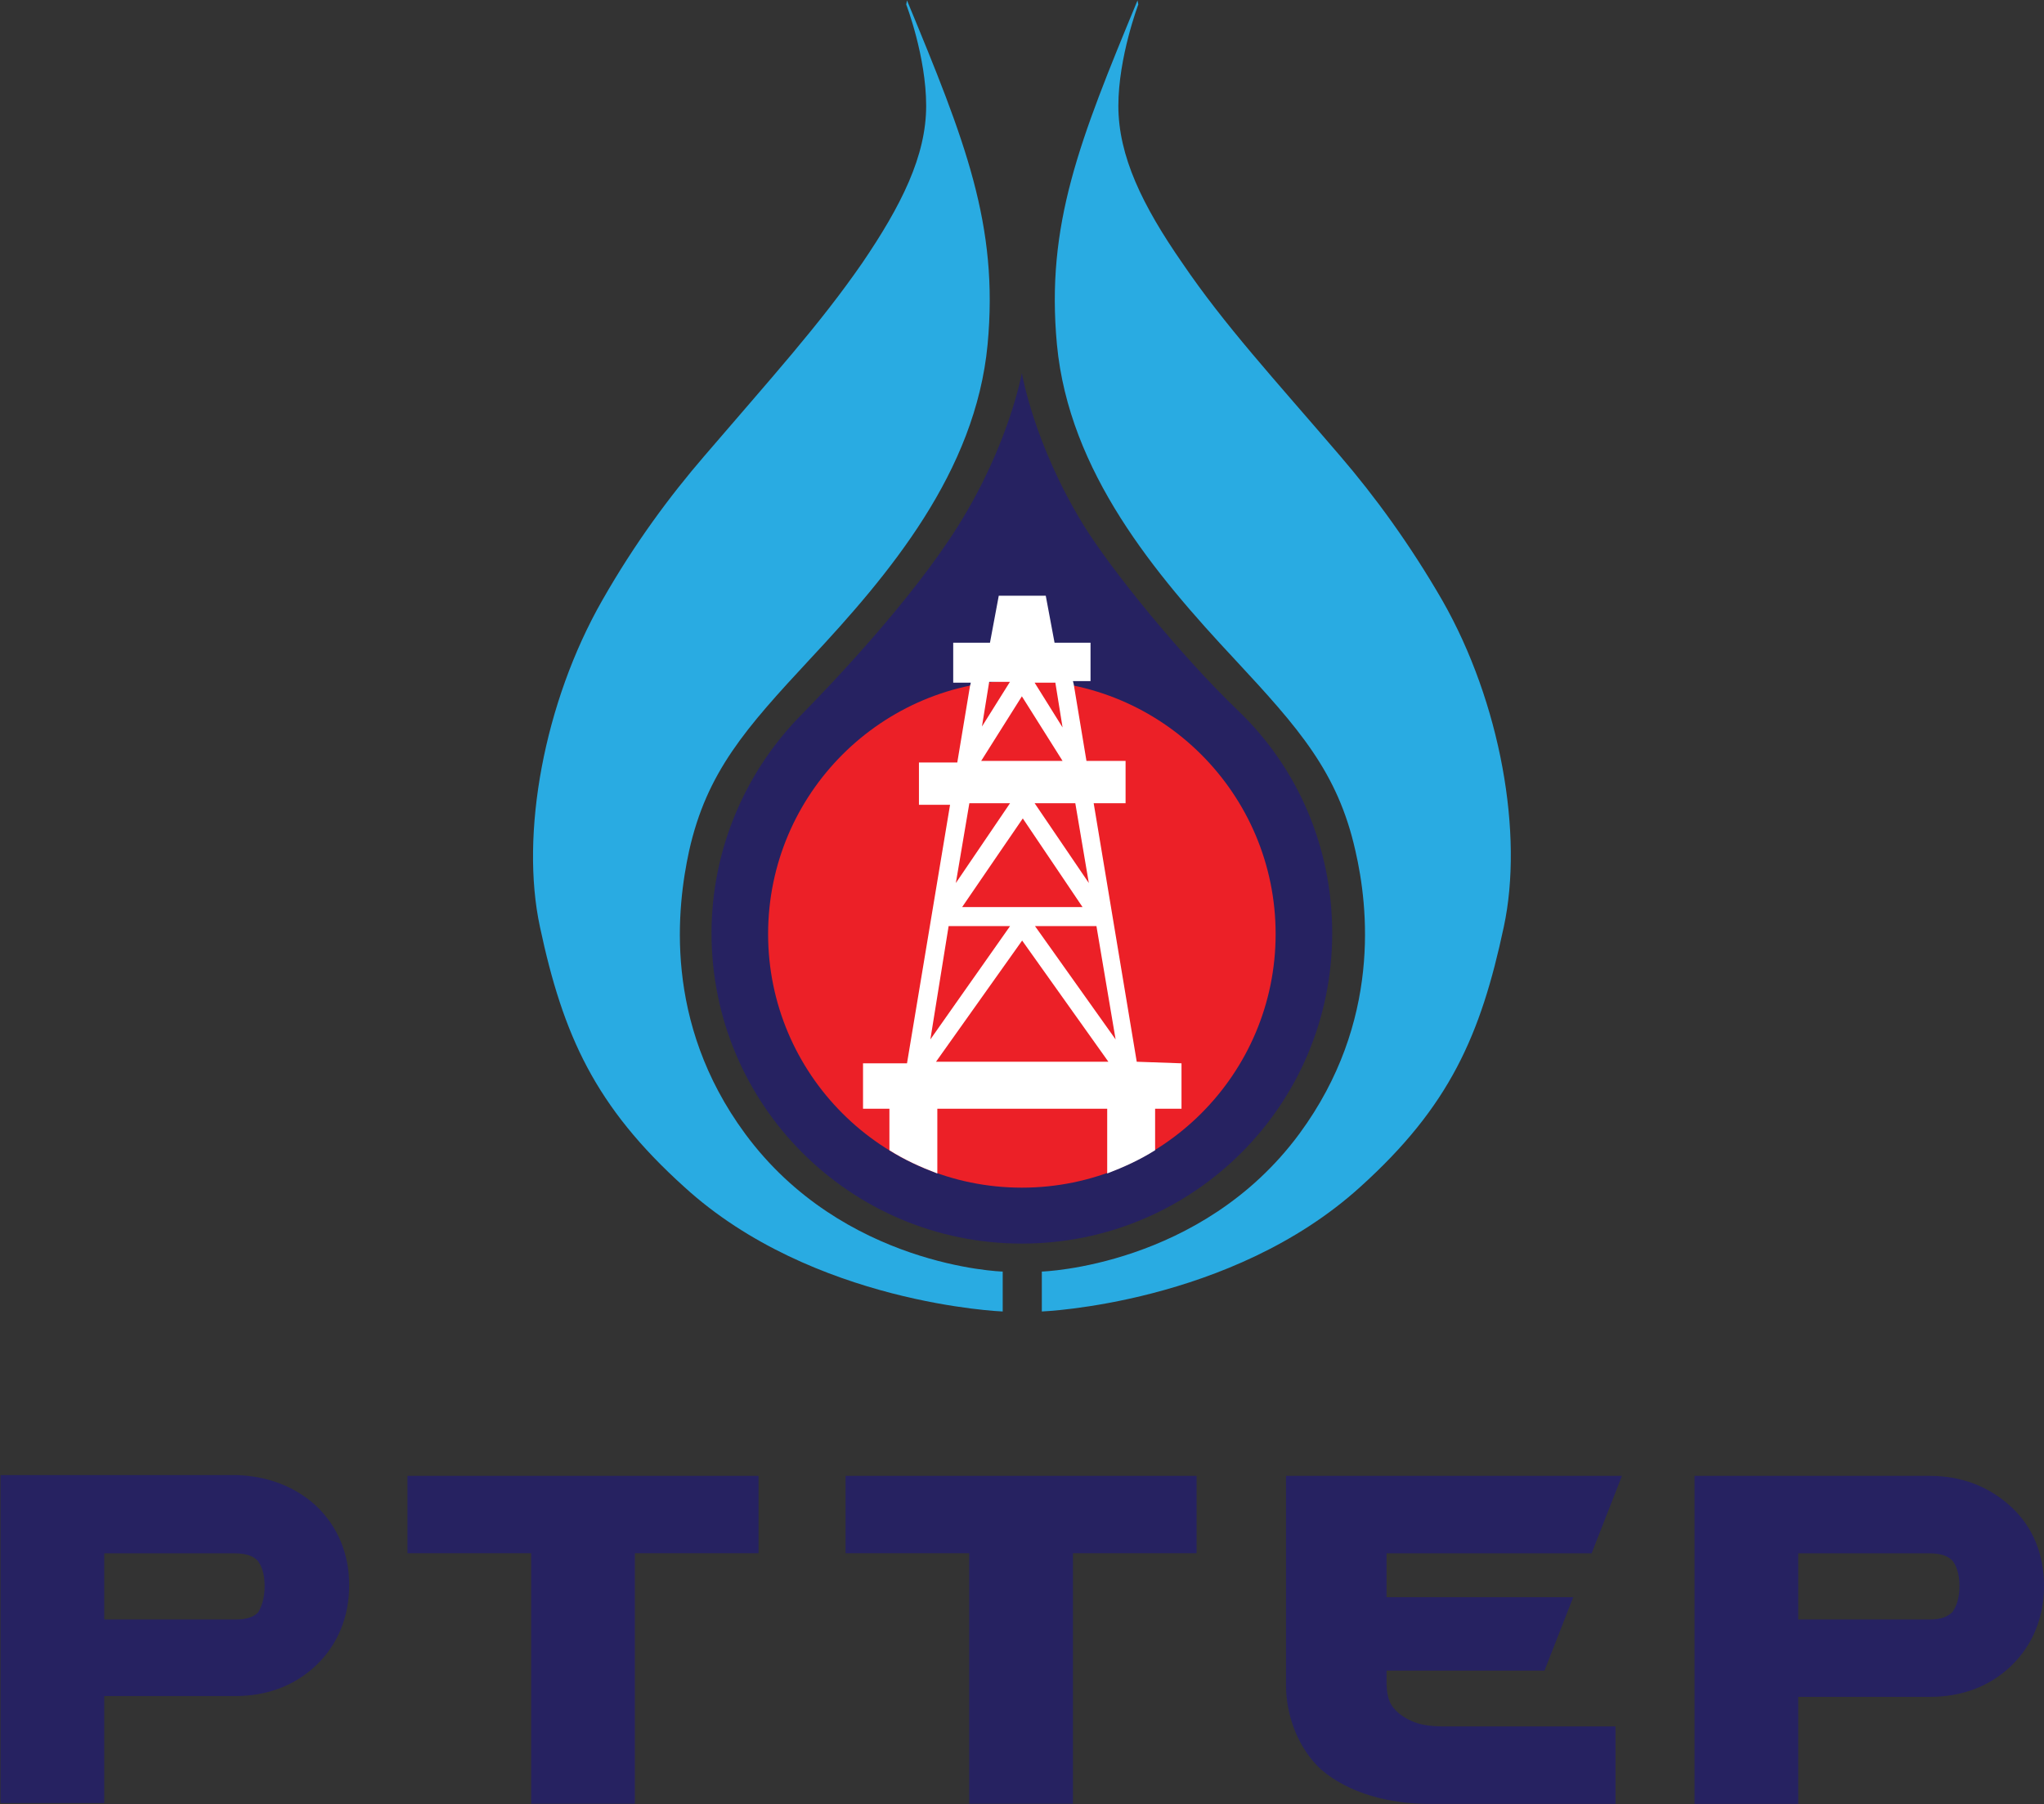
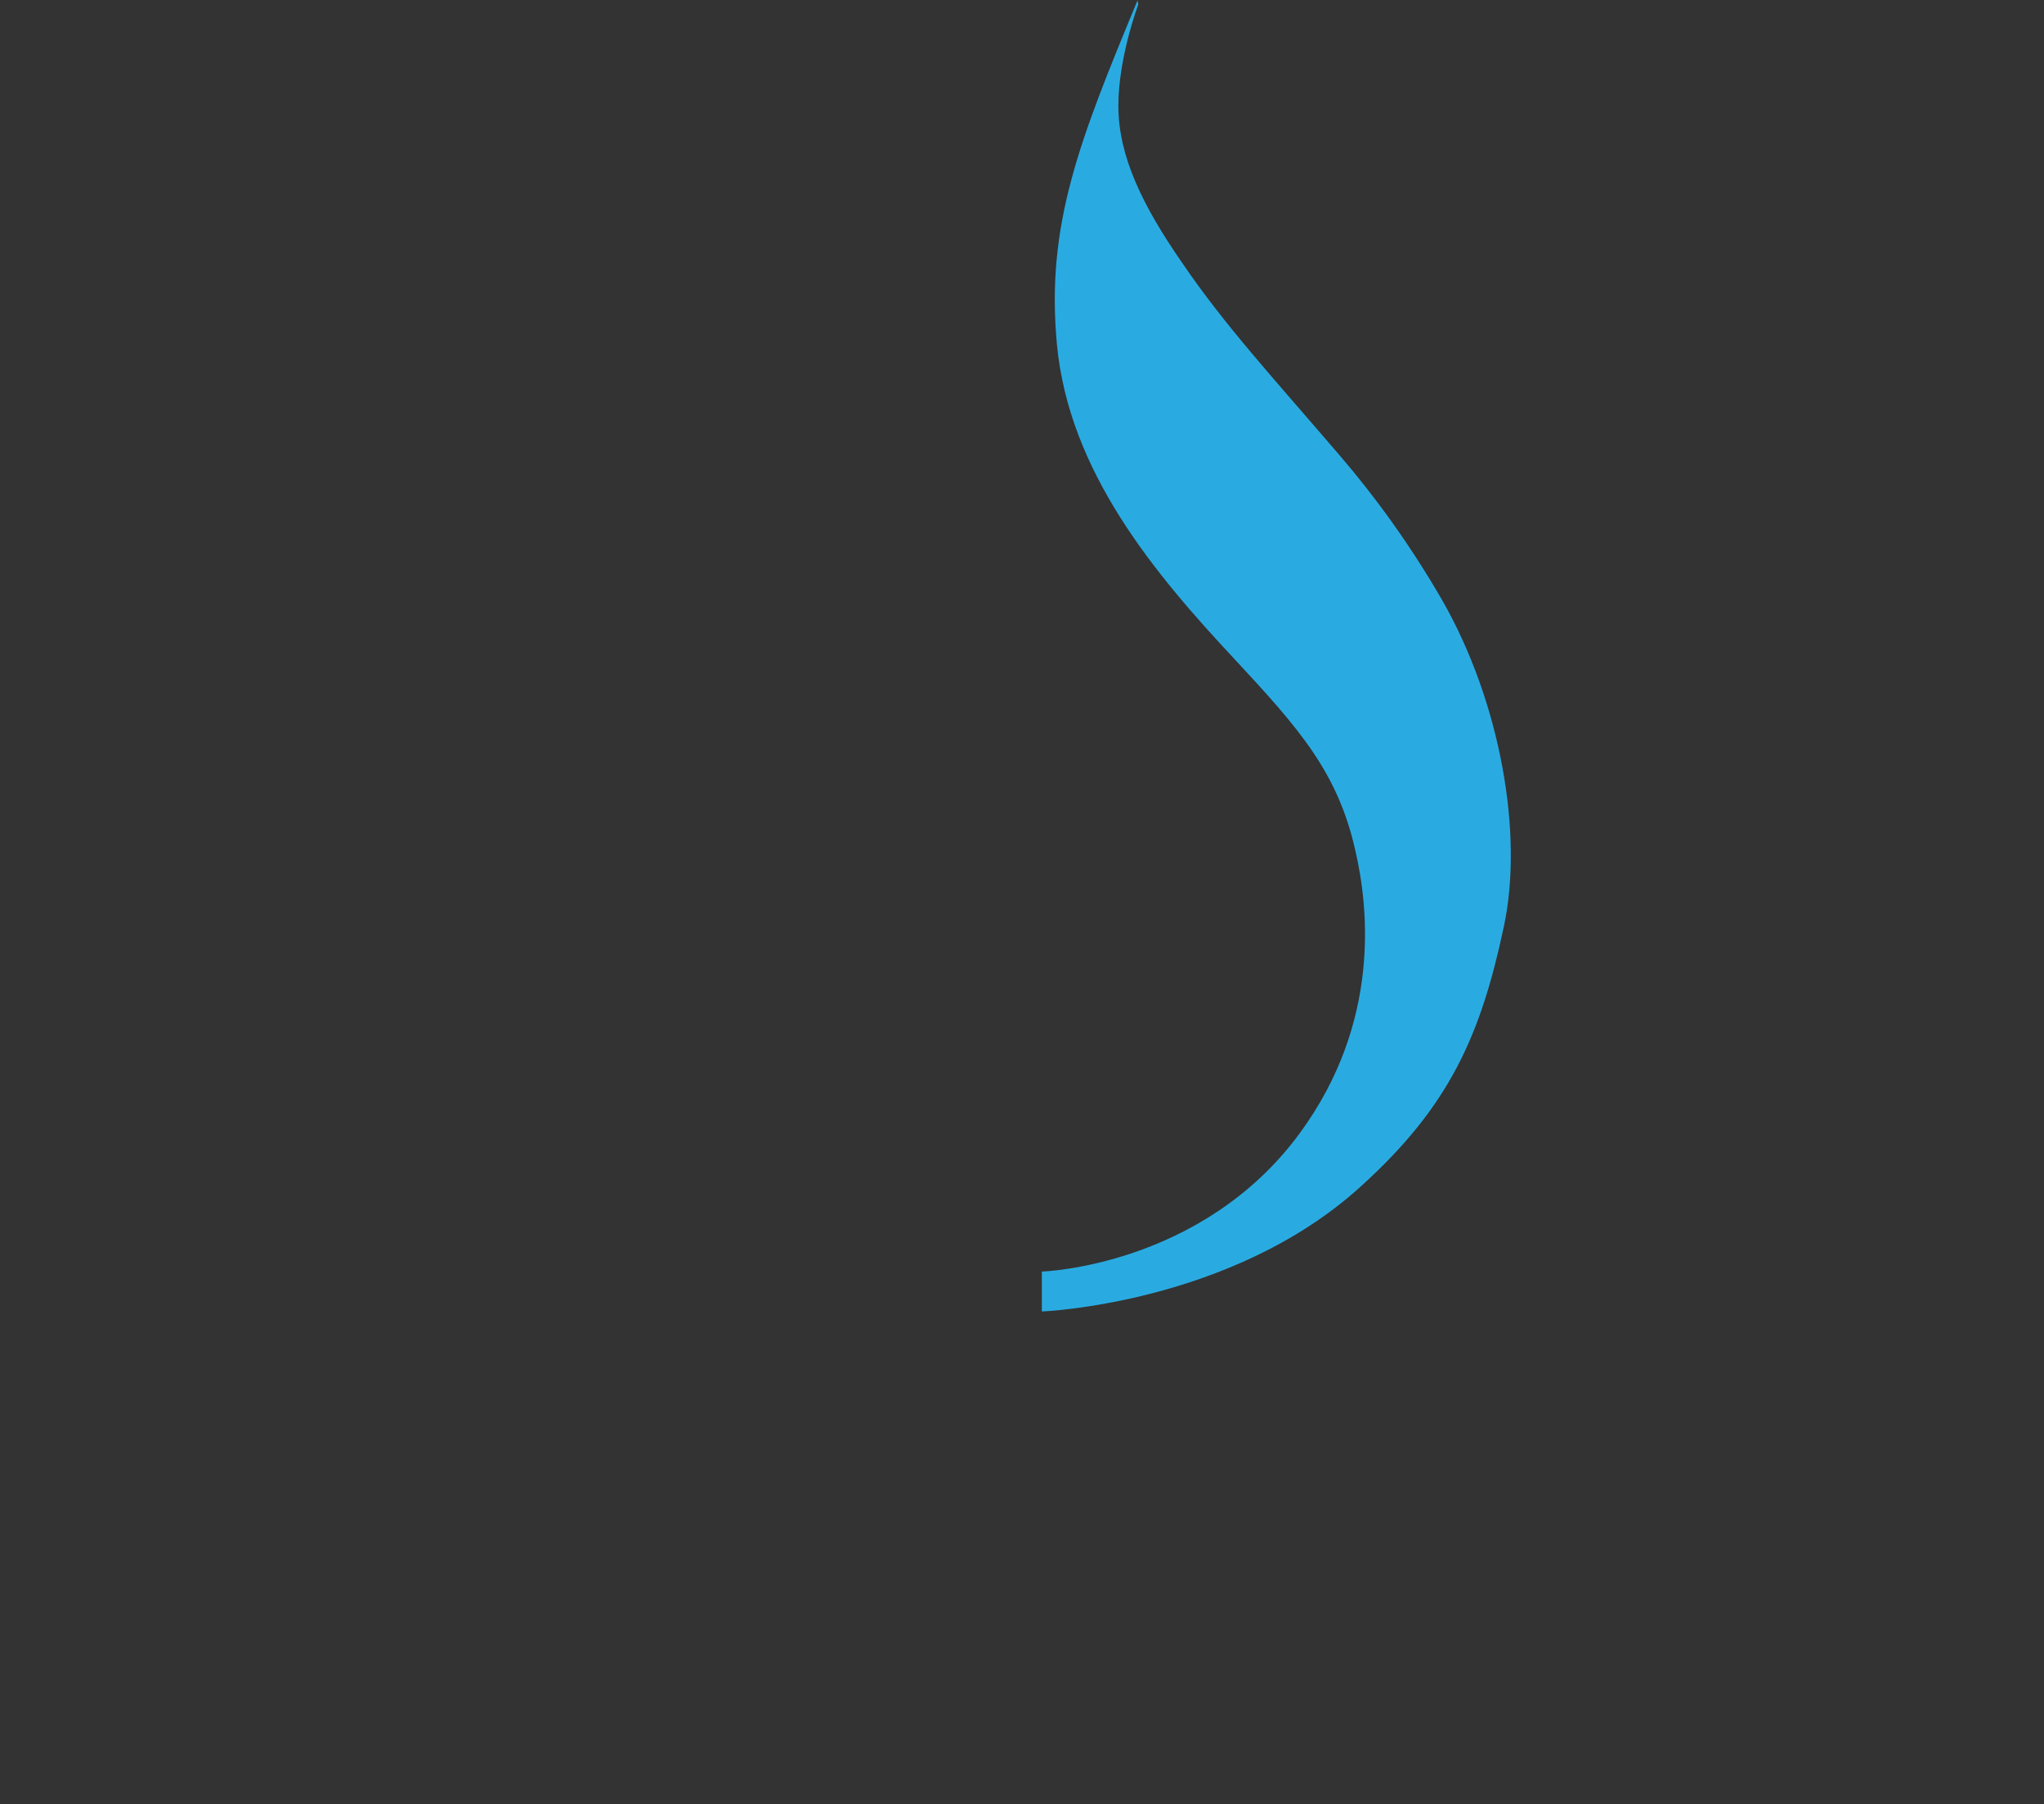
<svg xmlns="http://www.w3.org/2000/svg" version="1.2" viewBox="0 0 1557 1374" width="1557" height="1374">
  <rect x="0" y="0" width="1557" height="1374" fill="#333333" stroke="none" />
  <title>PTTEP_Logo-svg</title>
  <style>
		.s0 { fill: #262261 } 
		.s1 { fill: #ec2027 } 
		.s2 { fill: #29abe2 } 
		.s3 { fill: #ffffff } 
	</style>
-   <path id="Layer" class="s0" d="m1014.8 710.7c0 130.7-105.7 236.4-236.4 236.4-130.7 0-236.4-105.7-236.4-236.4 0-65 26.7-124.5 69.2-167.1 20.7-21.2 83.3-86.3 119.2-144 38.3-61.4 48-115.5 48-115.5 0 0 9.1 54.1 46.8 115.5 21.3 34.6 74.8 100.3 117.9 141.6 45 43.1 71.7 103.3 71.7 169.5z" />
-   <ellipse id="Layer" class="s1" cx="778.4" cy="711.3" rx="193.3" ry="193.2" />
  <path id="Layer" class="s2" d="m1145.5 705.9c-17.6 82.6-41.3 136.7-109.4 198.1-98.5 89.3-242.5 94.8-242.5 94.8v-30.4c0 0 121.5-3.6 196.3-105.1 62.6-85.1 52.3-173.2 42.6-215.2-13.4-60.1-43.2-93.5-91.8-145.8-60.8-65-126.4-142.8-135.6-240-8.5-91.2 17.1-155 61.4-262l0.6 3.1c0 0-15.2 40.1-15.2 77.2 0 38.2 18.3 75.9 48.7 119.7 32.2 47.4 69.3 87.5 120.3 147 26.1 30.4 52.9 66.9 77.8 110 44.4 77.8 62 178.1 46.8 248.6z" />
-   <path id="Layer" class="s2" d="m763.8 968.4v30.4c0 0-144.7-5.5-242.5-94.8-68.1-61.4-92.4-115.5-110-198.1-15.2-70.5 3-170.8 47.4-248.6 24.9-43.7 51.6-79.6 77.8-110 51-59.5 87.5-99.6 120.3-147 29.8-43.8 48.7-81.5 48.7-119.7 0-37.7-15.2-77.2-15.2-77.2l0.6-3.1c44.3 107 69.9 170.8 61.4 262-9.2 97.2-74.8 175-135.6 240-48.6 52.3-78.4 85.7-91.8 145.8-9.1 42-20 130.1 42.6 215.2 74.7 101.5 195.7 105.1 196.3 105.1z" />
-   <path id="Layer" fill-rule="evenodd" class="s3" d="m900 809.8v34.6h-20.1v31.6c-11.6 7.3-23.7 12.8-36.5 17.7v-49.3h-129.4v49.3c-12.8-4.9-25-10.4-36.5-17.7v-31.6h-20.1v-34.6h33.5l32.8-196.9h-23.7v-32.2h29.2l9.7-58.3 0.6-2.5h-13.4v-30.4h28l6.7-35.8h35.8l6.7 35.8h27.4v29.2h-13.4l0.6 2.4 9.7 58.4h29.8v32.2h-24.3l32.8 196.9m-77.8-196.9l41.3 60.8-10.3-60.8zm-40.7-32.2h62l-31-49.2zm21.9-60.2h-15.8l-5.5 34zm40.1 34.7l-5.5-34.1h-15.8zm-30.3 69.3l-46.2 67.5h91.7zm-51 49.2l41.3-60.8h-31zm-19.4 119.1l60.7-86.3h-46.8zm135.6 17l-65.7-92.3-65.6 92.3zm5.5-17l-14.6-86.3h-46.8z" />
-   <path id="Layer" fill-rule="evenodd" class="s0" d="m310.4 1124h267.4v58.9h-94.2v190.8h-79v-190.8h-94.2m333.7-58.9h267.4v58.9h-94.2v190.8h-79v-190.8h-94.2zm-403 23.1c16.4 15.8 24.9 36.5 24.9 60.2 0 23.7-8.5 44.9-24.9 60.7-16.4 15.8-37.7 23.7-62 23.7h-99.7v81.5h-79v-249.8h179.3c23.7 0.6 45 8.5 61.4 23.7zm-39.5 60.8c0-9.7-2.5-15.8-5.5-19.5-3-3-7.9-5.4-17-5.4h-99.7v50.4h100.3c9.1 0 14-2.4 17-5.5 2.4-4.2 4.9-10.3 4.9-20zm1355.4 0c0 23.7-8.5 44.9-24.9 60.7-16.4 15.8-37.7 23.7-62 23.7h-100.3v81.5h-79v-249.8h179.3c23.7 0 45 7.9 62 23.7 16.4 15.2 24.9 35.9 24.9 60.2zm-64.4 0c0-9.7-2.5-15.8-5.5-19.5-3-3-7.9-5.4-17-5.4h-100.3v50.4h100.3c9.1 0 13.4-2.4 17-5.5 3-4.2 5.5-10.3 5.5-20zm-436.4-24.9v33.4h142.2l-21.9 55.9h-120.3v10.9c0.6 10.4 2.4 15.8 9.7 21.9 7.9 6.1 17 9.7 32.8 9.7h131.9v59h-142.2c-29.8 0-60.8-7.9-82.1-26.2-16.4-15.1-26.7-39.5-26.7-64.4v-159.2h255.9l-23.1 59z" />
  <g id="Layer">
	</g>
  <g id="Layer">
	</g>
  <g id="Layer">
	</g>
  <g id="Layer">
	</g>
  <g id="Layer">
	</g>
  <g id="Layer">
	</g>
  <g id="Layer">
	</g>
  <g id="Layer">
	</g>
  <g id="Layer">
	</g>
  <g id="Layer">
	</g>
  <g id="Layer">
	</g>
  <g id="Layer">
	</g>
  <g id="Layer">
	</g>
  <g id="Layer">
	</g>
  <g id="Layer">
	</g>
</svg>